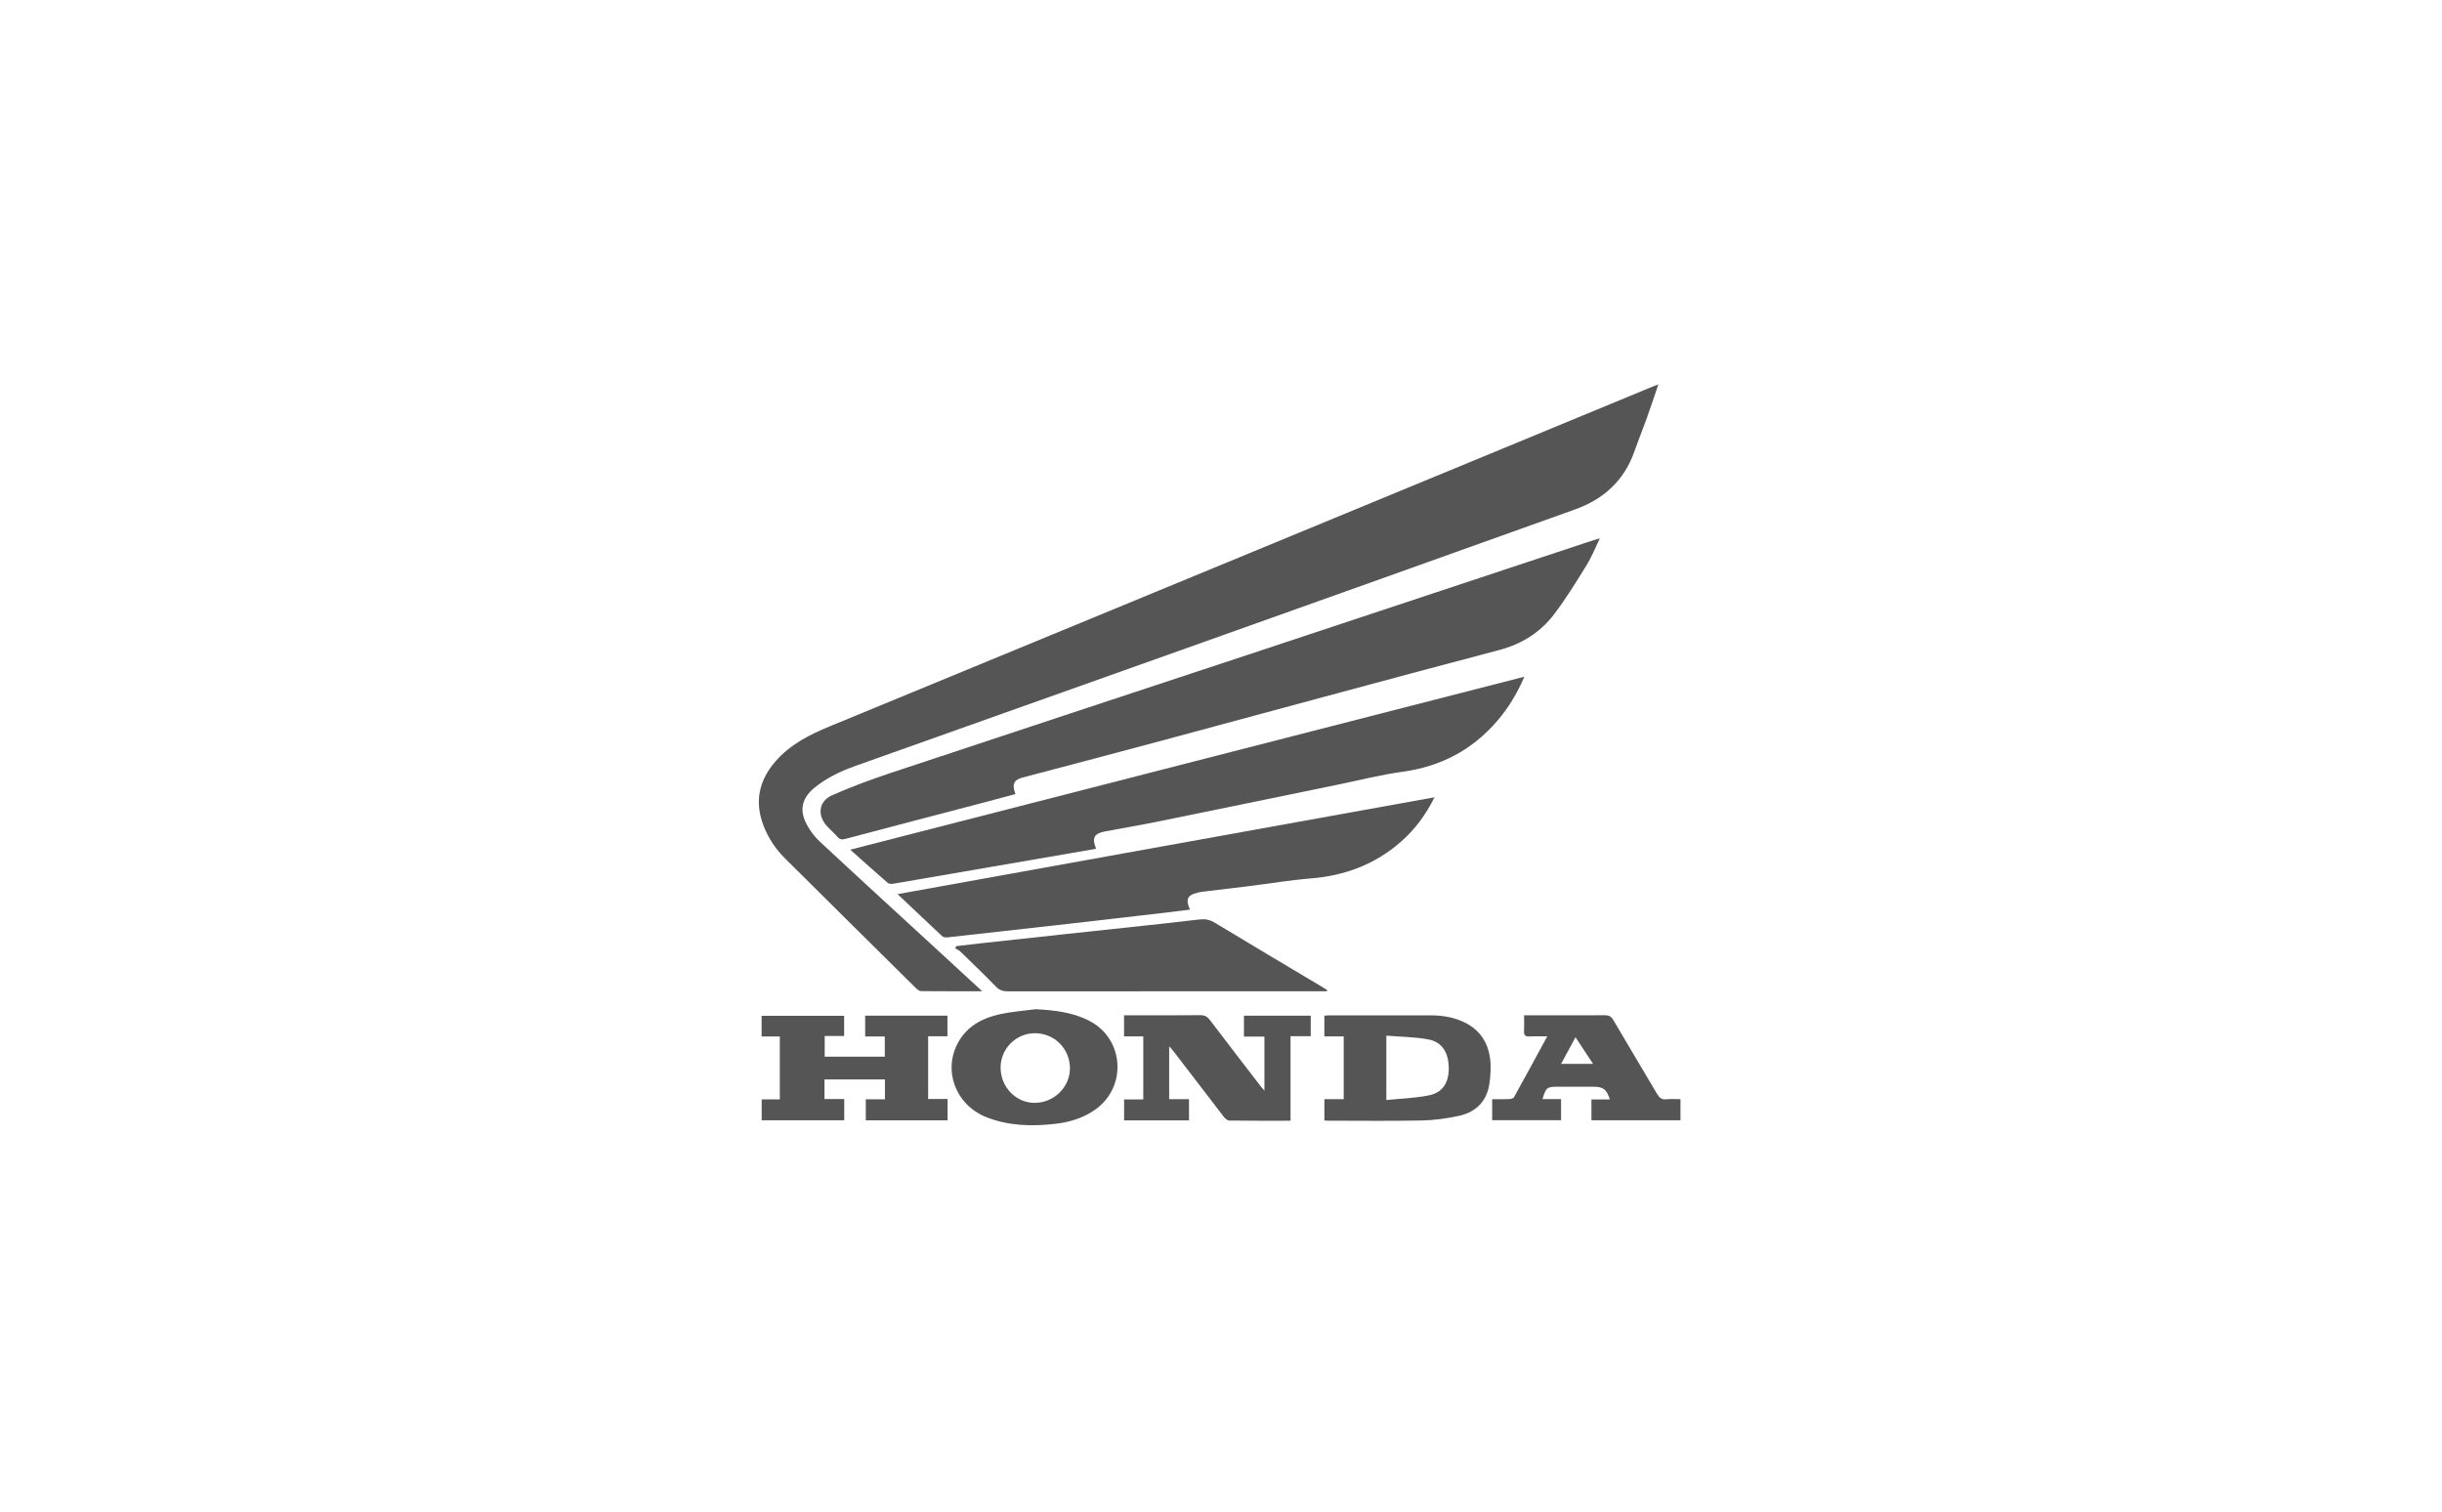
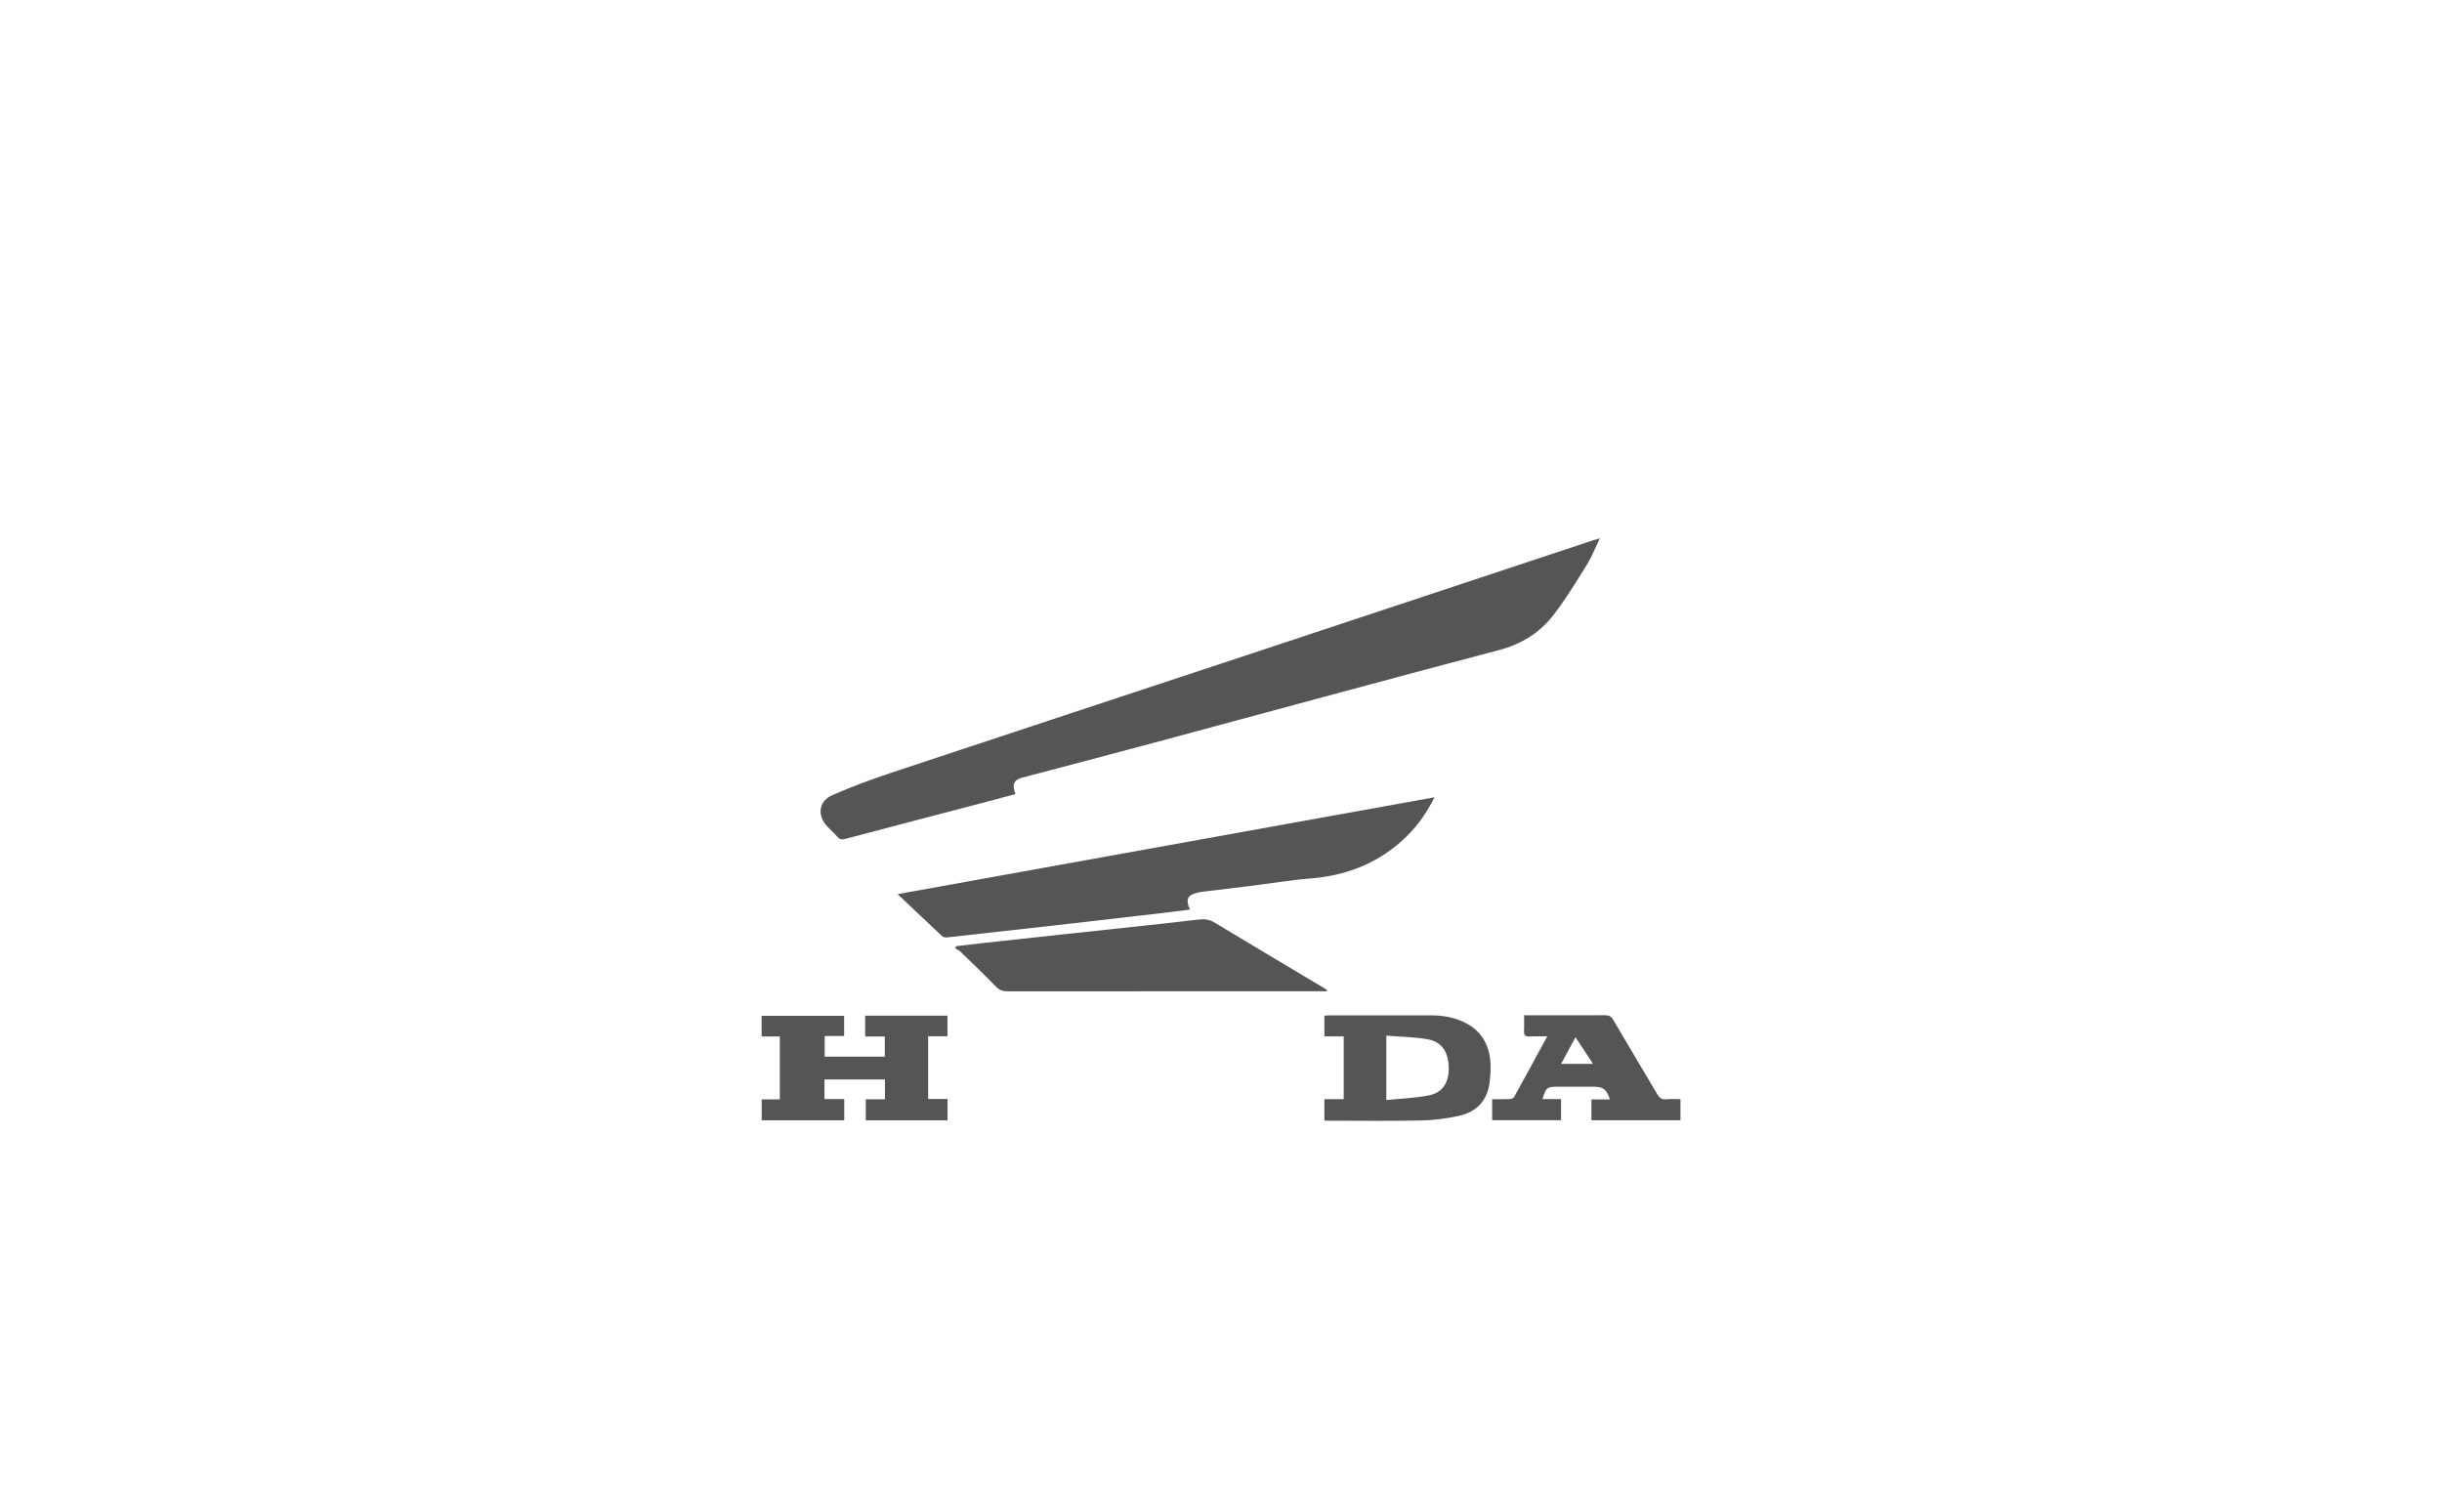
<svg xmlns="http://www.w3.org/2000/svg" width="210" height="130" viewBox="0 0 210 130" fill="none">
  <g clip-path="url(#clip0_5756_15861)">
-     <path d="M84.464 85.247C82.606 85.247 80.908 85.253 79.211 85.237C79.068 85.236 78.9 85.113 78.787 85.001C75.017 81.273 71.25 77.543 67.49 73.804C66.695 73.013 66.081 72.09 65.67 71.034C64.867 68.972 65.251 67.139 66.678 65.488C67.961 64.006 69.641 63.17 71.402 62.446C79.522 59.103 87.638 55.752 95.755 52.4C106.871 47.811 117.986 43.221 129.101 38.629C133.418 36.846 137.734 35.059 142.051 33.274C142.202 33.212 142.356 33.156 142.611 33.058C142.263 34.081 141.957 35.015 141.625 35.94C141.278 36.907 140.889 37.859 140.549 38.827C139.666 41.344 137.883 42.938 135.457 43.808C124.306 47.806 113.147 51.783 101.988 55.758C92.524 59.129 83.054 62.485 73.591 65.859C72.308 66.316 71.072 66.892 70.006 67.775C69.011 68.599 68.736 69.596 69.302 70.759C69.588 71.346 70 71.913 70.476 72.356C74.042 75.677 77.639 78.962 81.225 82.261C82.268 83.219 83.306 84.182 84.463 85.248L84.464 85.247Z" fill="#555555" />
    <path d="M137.58 46.298C137.17 47.139 136.87 47.91 136.442 48.599C135.55 50.036 134.665 51.487 133.643 52.827C132.444 54.399 130.865 55.39 128.903 55.907C118.933 58.537 108.985 61.255 99.027 63.932C95.327 64.926 91.619 65.894 87.916 66.874C87.179 67.07 87.008 67.45 87.325 68.29C86.445 68.525 85.572 68.764 84.697 68.993C80.693 70.042 76.689 71.085 72.688 72.146C72.399 72.223 72.218 72.196 72.022 71.975C71.75 71.668 71.443 71.393 71.16 71.096C70.253 70.15 70.38 68.91 71.566 68.388C73.224 67.657 74.931 67.026 76.652 66.454C86.891 63.049 97.141 59.677 107.384 56.286C117.272 53.012 127.156 49.729 137.043 46.451C137.172 46.408 137.304 46.376 137.581 46.298H137.58Z" fill="#555555" />
-     <path d="M94.259 72.995C92.509 73.297 90.805 73.592 89.103 73.886C85.021 74.591 80.94 75.297 76.858 75.994C76.691 76.023 76.454 76.026 76.343 75.93C75.285 75.017 74.247 74.078 73.12 73.071C92.468 68.107 111.725 63.166 131.086 58.198C130.458 59.658 129.705 60.891 128.755 61.997C126.599 64.503 123.895 65.921 120.629 66.368C118.717 66.631 116.834 67.114 114.939 67.502C109.785 68.559 104.633 69.626 99.477 70.674C97.999 70.974 96.509 71.22 95.028 71.503C94.079 71.684 93.882 72.053 94.259 72.995Z" fill="#555555" />
    <path d="M123.36 68.565C122.598 70.102 121.666 71.335 120.493 72.37C118.264 74.338 115.645 75.313 112.706 75.547C110.965 75.687 109.237 75.979 107.502 76.196C106.172 76.362 104.84 76.515 103.51 76.677C103.325 76.699 103.14 76.73 102.959 76.775C102.109 76.987 101.938 77.348 102.331 78.227C101.53 78.326 100.751 78.427 99.971 78.518C97.306 78.827 94.641 79.136 91.976 79.439C89.125 79.762 86.274 80.077 83.422 80.396C82.763 80.469 82.107 80.554 81.447 80.615C81.31 80.627 81.124 80.606 81.032 80.521C79.772 79.347 78.524 78.158 77.19 76.896C92.595 74.116 107.905 71.354 123.36 68.567V68.565Z" fill="#555555" />
    <path d="M114.108 85.247C113.945 85.247 113.783 85.247 113.62 85.247C104.635 85.247 95.649 85.246 86.664 85.255C86.248 85.255 85.943 85.158 85.638 84.842C84.651 83.822 83.624 82.841 82.604 81.853C82.471 81.724 82.29 81.645 82.132 81.544C82.169 81.485 82.206 81.425 82.243 81.367C82.958 81.283 83.673 81.196 84.388 81.118C86.837 80.849 89.285 80.583 91.735 80.32C94.099 80.064 96.465 79.816 98.83 79.559C100.248 79.405 101.667 79.252 103.084 79.079C103.571 79.019 103.992 79.067 104.437 79.336C107.512 81.196 110.604 83.028 113.689 84.87C113.835 84.957 113.978 85.048 114.122 85.138C114.117 85.174 114.113 85.21 114.108 85.247Z" fill="#555555" />
    <path d="M70.901 92.832V94.517H72.6V96.344H65.501V94.547H67.06V89.136H65.495V87.359H72.591V89.095H70.919V90.874H76.088V89.136H74.4V87.347H81.475V89.118H79.816V94.513H81.486V96.349H74.454V94.54H76.1V92.832H70.9H70.901Z" fill="#555555" />
-     <path d="M102.249 96.354H96.668V94.548H98.316V89.132H96.663V87.314C96.872 87.314 97.054 87.314 97.236 87.314C99.226 87.314 101.217 87.326 103.207 87.304C103.592 87.3 103.823 87.426 104.05 87.727C105.508 89.651 106.984 91.56 108.455 93.473C108.523 93.562 108.603 93.642 108.734 93.791V89.148H106.974V87.348H112.717V89.115H110.979V96.384C109.167 96.384 107.433 96.394 105.7 96.367C105.531 96.364 105.329 96.159 105.204 95.999C103.76 94.13 102.328 92.251 100.891 90.376C100.802 90.261 100.698 90.158 100.542 89.982V94.526H102.248V96.356L102.249 96.354Z" fill="#555555" />
-     <path d="M89.057 86.793C90.663 86.875 92.225 87.046 93.671 87.789C96.703 89.349 96.945 93.543 94.119 95.472C93.096 96.171 91.947 96.516 90.738 96.652C88.727 96.878 86.732 96.835 84.817 96.074C82.138 95.011 81.035 91.953 82.462 89.536C83.257 88.19 84.545 87.538 85.991 87.222C86.996 87.002 88.034 86.93 89.057 86.792V86.793ZM88.989 94.846C90.645 94.838 92.016 93.486 92.01 91.866C92.004 90.177 90.663 88.848 88.975 88.856C87.35 88.864 86.025 90.219 86.046 91.852C86.067 93.513 87.385 94.854 88.99 94.847L88.989 94.846Z" fill="#555555" />
    <path d="M113.891 96.36V94.53H115.552V89.127H113.89V87.347C114.055 87.336 114.202 87.318 114.35 87.318C117.258 87.317 120.167 87.312 123.075 87.321C124.05 87.324 125 87.481 125.894 87.903C127.264 88.551 127.991 89.674 128.155 91.153C128.225 91.794 128.176 92.46 128.095 93.103C127.899 94.666 126.965 95.628 125.484 95.957C124.429 96.191 123.337 96.339 122.259 96.361C119.573 96.417 116.885 96.38 114.198 96.379C114.115 96.379 114.032 96.369 113.891 96.36ZM119.218 94.603C120.478 94.474 121.702 94.44 122.883 94.2C124.051 93.964 124.584 93.118 124.587 91.906C124.59 90.564 124.035 89.62 122.861 89.396C121.679 89.171 120.456 89.169 119.218 89.067V94.603Z" fill="#555555" />
    <path d="M144.512 94.53V96.34H136.855V94.552H138.441C138.164 93.681 137.871 93.459 137.038 93.459C136.018 93.459 134.997 93.459 133.977 93.459C133.026 93.459 132.955 93.515 132.644 94.523H134.244V96.338H128.319V94.53C128.79 94.53 129.276 94.542 129.76 94.523C129.911 94.516 130.136 94.466 130.195 94.361C131.141 92.661 132.066 90.948 133.056 89.127C132.476 89.127 131.994 89.11 131.513 89.133C131.188 89.148 131.043 89.05 131.06 88.702C131.08 88.26 131.065 87.818 131.065 87.316C131.312 87.316 131.494 87.316 131.675 87.316C133.785 87.316 135.893 87.323 138.003 87.31C138.343 87.308 138.546 87.394 138.731 87.711C139.975 89.839 141.251 91.948 142.499 94.073C142.693 94.403 142.892 94.585 143.297 94.539C143.681 94.497 144.073 94.53 144.513 94.53H144.512ZM134.245 91.492H136.994C136.476 90.707 136.001 89.985 135.485 89.201C135.052 90.002 134.672 90.706 134.246 91.492H134.245Z" fill="#555555" />
  </g>
  <defs>
    <clipPath id="clip0_5756_15861">
      <rect width="79.253" height="63.713" fill="white" transform="translate(65.257 33.058)" />
    </clipPath>
  </defs>
</svg>